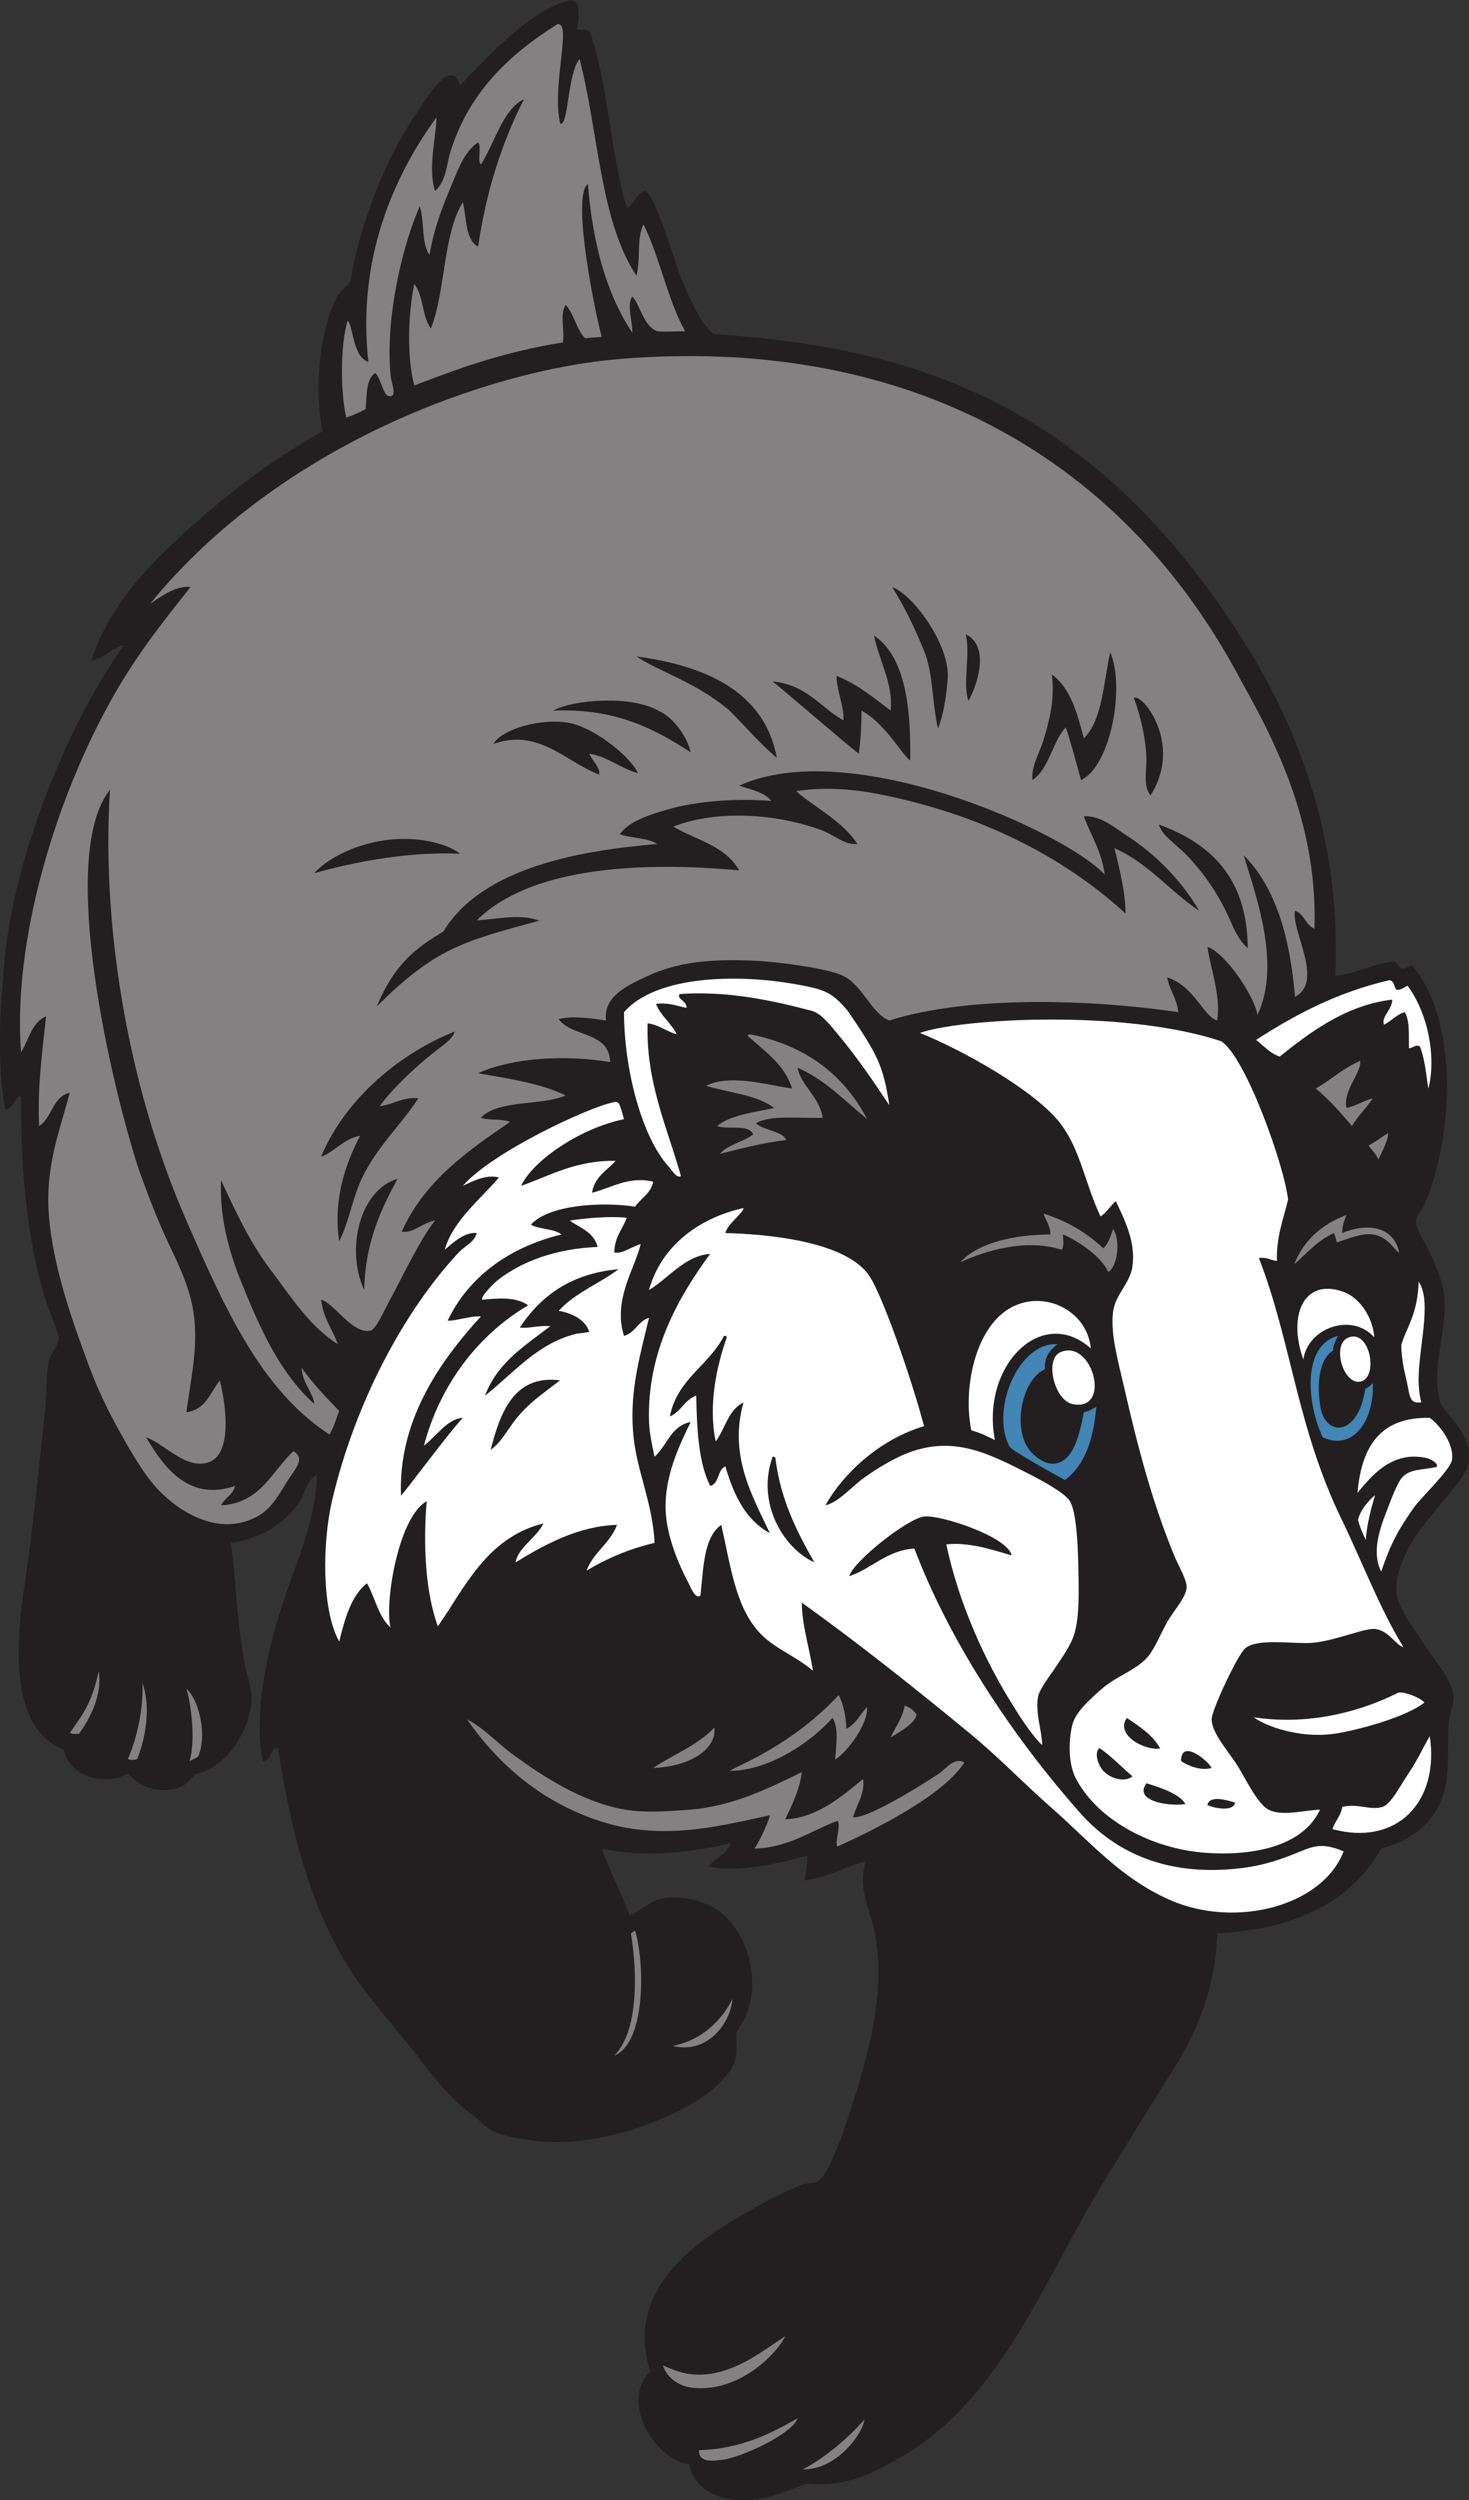
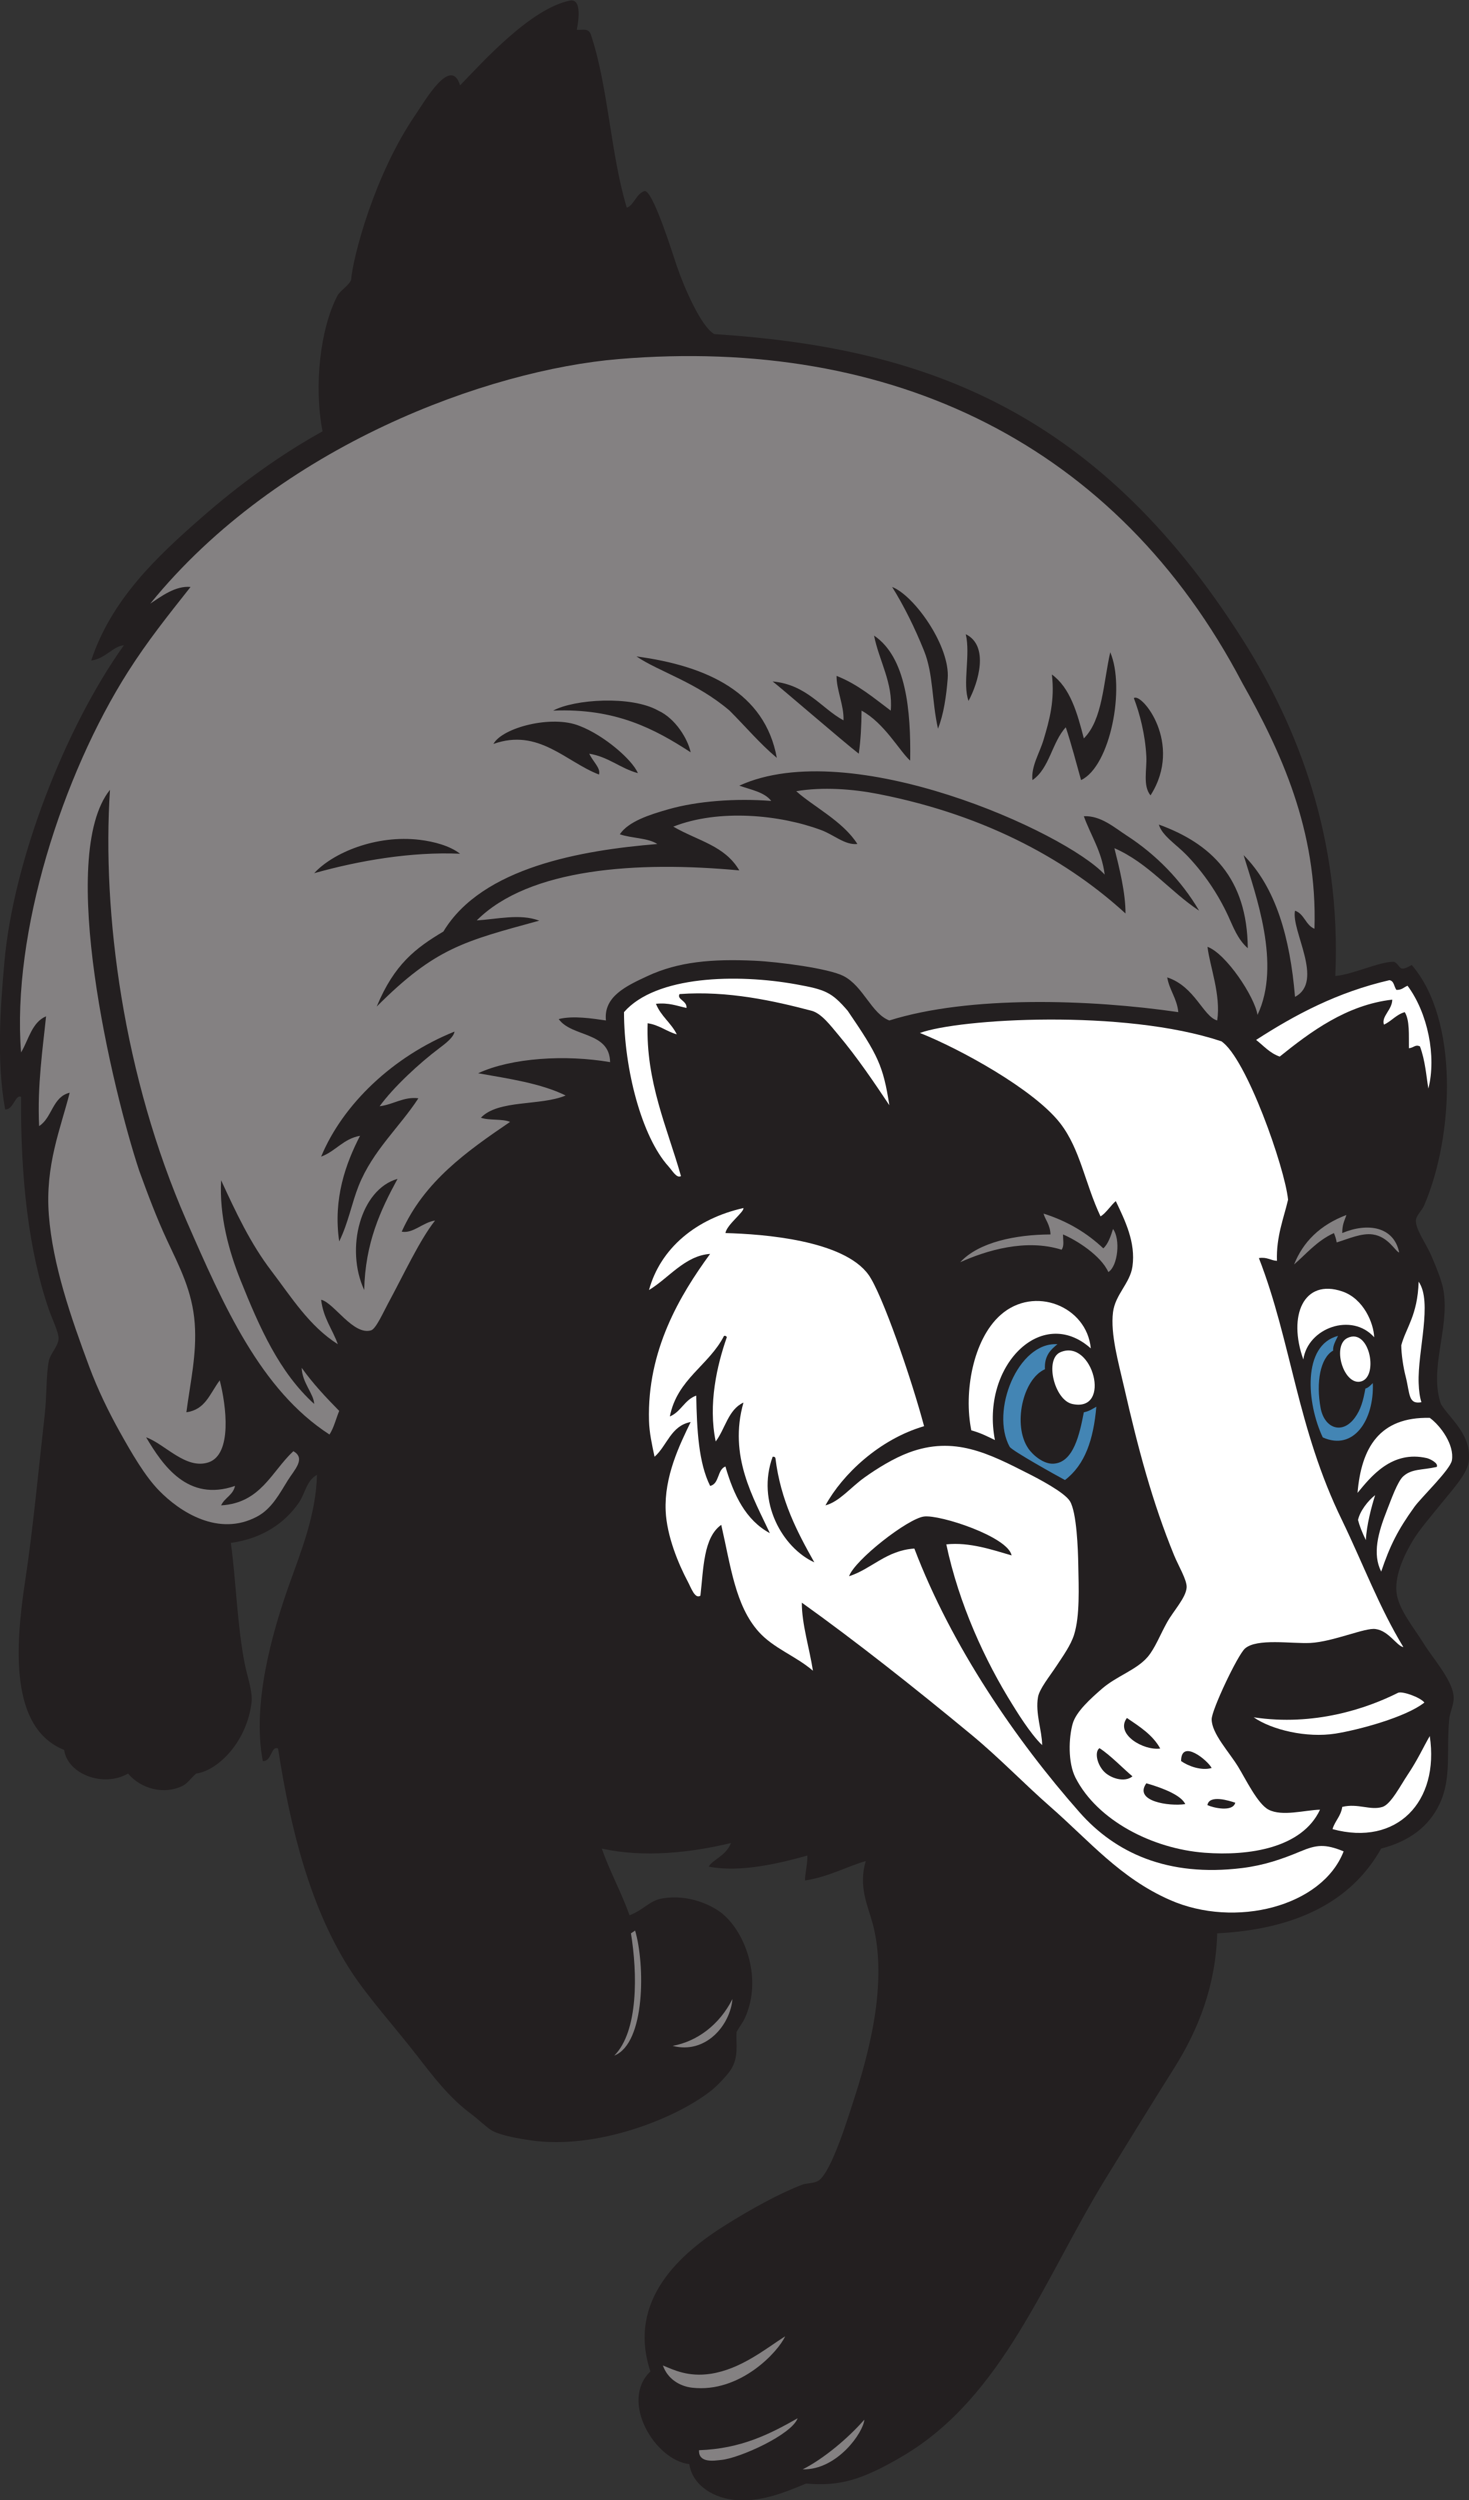
<svg xmlns="http://www.w3.org/2000/svg" viewBox="0 0 455.52 775.187" height="775.187" width="455.52" xml:space="preserve" id="svg2" version="1.1">
  <rect x="0" y="0" width="455.52" height="775.187" fill="#333333" stroke="none" />
  <defs id="defs6" />
  <g transform="matrix(1.333,0,0,-1.333,0,775.187)" id="g10">
    <g transform="scale(0.1)" id="g12">
      <path id="path14" style="fill:#231f20;fill-opacity:1;fill-rule:evenodd;stroke:none" d="m 1341.7,5746.06 c 12.97,-1.2 25.97,4.76 32.31,-9.69 41.1,-121.57 46.13,-279.21 84.03,-403.98 16.24,4.68 22.25,33.47 42.01,38.79 20.13,-1.57 65.59,-148.94 74.34,-174.52 17.72,-51.76 56.96,-141.64 87.25,-158.36 465.61,-30.4 883.03,-161.87 1231.29,-714.21 125.1,-198.41 227.75,-456.99 213.3,-778.86 42.4,3.9 102.56,33.71 136.76,33.15 17.11,-8.59 8.57,-26.61 40.97,-7.49 109.87,-127.01 98.66,-396.68 29.11,-558.89 -5.32,-12.39 -19.01,-24.09 -19.4,-35.55 -0.7,-20.73 24.87,-55.83 35.55,-80.79 11.37,-26.56 25.47,-60.11 29.08,-84.04 13.32,-88.34 -34.3,-180.02 -6.46,-261.76 19.96,-33.84 73.88,-72.07 64.55,-136.01 -4.05,-27.62 -41.94,-68.46 -64.55,-96.68 -23.32,-29.12 -49.71,-59.2 -64.63,-84.03 -17.83,-29.66 -42.21,-77.03 -38.79,-119.57 3.26,-40.44 40.96,-84.18 64.65,-122.81 17.93,-29.24 62.07,-79.18 67.87,-116.33 3.45,-22.36 -7.74,-37.3 -9.71,-58.18 -6.99,-73.83 6.17,-136.76 -22.62,-197.13 -24.7,-51.82 -69.31,-86.15 -135.74,-103.42 -69.41,-123.4 -197.89,-187.75 -381.35,-197.13 -3.41,-121.48 -43.53,-223.51 -100.17,-313.49 C 2678.83,921.68 2626.33,836.426 2572.99,749.766 2429.28,516.289 2333.28,240.781 2101.15,103.418 2003.91,45.879 1952.15,32.246 1874.92,38.789 1828.16,19.18 1774.3,-3.145 1716.58,0 c -53.27,2.93 -105.3,32.676 -113.11,84.023 -79.27,8.516 -162.87,146.133 -90.49,215.528 -55.01,166.074 70.47,275.195 174.51,340.332 58.33,36.523 124.39,73.242 177.76,93.73 11.96,4.59 28.27,2.852 38.77,9.707 30.8,20.078 70.77,153.321 84.03,193.887 22.59,69.183 44.08,152.403 51.7,226.233 6.75,65.39 4.27,125.92 -9.69,177.73 -11.37,42.23 -33.67,86.25 -16.15,145.45 -42.09,-11.8 -85.22,-36.41 -141.12,-45.16 -0.64,15.51 5.65,35.08 5.37,58.07 -63.36,-17.79 -155.29,-40.25 -229.45,-25.84 8.63,16.31 40.04,24.69 51.71,54.94 -93.71,-22.5 -202.49,-34.61 -300.55,-12.93 19.09,-54.16 45.31,-101.19 64.63,-155.13 33.73,13.1 45.75,33.43 74.33,38.79 64.3,12.01 120.78,-17.54 142.2,-35.55 54.32,-45.63 92.68,-152.79 51.7,-242.38 -4.88,-10.73 -13.73,-21.72 -19.39,-32.33 -1.61,-29.39 5.78,-56.83 -12.92,-87.24 -7.03,-11.43 -30.54,-36.762 -45.25,-48.481 -81.73,-65.156 -266.22,-138.535 -420.13,-116.348 -25.95,3.75 -67.54,10.489 -90.47,22.617 -10.33,5.469 -34.52,28.516 -48.48,38.79 -49.9,36.699 -87.96,86.503 -126.047,135.722 -48.527,62.73 -112.734,134.12 -151.895,193.93 -94.601,144.45 -142.003,329.55 -171.285,520.29 -16.492,7.79 -14.383,-30.78 -35.547,-29.08 -25.086,131.05 20.414,294.98 61.403,410.43 26.629,74.98 62.508,162.09 64.64,255.31 -24.863,-13.93 -27.281,-43.24 -42.011,-64.63 -32.539,-47.27 -84.828,-83.65 -158.356,-93.73 12.113,-87.4 14.653,-191.62 32.317,-281.15 5.98,-30.32 17.769,-60.67 16.156,-87.27 -10.043,-94.18 -79.082,-161.62 -129.27,-168.05 -13.988,-12.71 -20.027,-23.14 -32.316,-29.08 -41.707,-20.19 -95.324,-7.38 -126.035,29.08 -57.074,-33.1 -140.524,-1.69 -148.668,54.95 -126.778,50.89 -113.989,240.05 -90.481,394.27 17.621,115.65 30.969,257.43 45.235,384.57 5.312,47.27 3.082,93.19 9.703,126.04 3.383,16.82 21.98,34.37 22.621,51.7 0.523,14.37 -14.859,45.39 -22.621,67.87 C 66.211,2906.95 47.715,3076.58 49,3264.07 35.605,3270.9 31.094,3233.12 11.914,3234.98 -8.562,3349.05 1.188,3475 10.215,3577.55 c 20.621,234.34 140.605,544.64 277.93,736.84 -24.489,-1.4 -43.243,-31.44 -76,-35.35 47.25,142.75 153.8,242.42 256.98,332.67 87.063,76.15 180.156,144.36 281.156,200.38 -20.531,106.29 -5.316,238.64 34.574,315.3 6.184,11.88 26.524,23.64 31.887,36.95 4.176,52.75 54.016,244.68 150.071,384.58 21.273,30.98 82.167,138.03 103.417,67.86 53.86,55.57 164.08,178.48 255.31,197.15 29.03,5.93 19.96,-49.85 16.16,-67.87 v 0" />
-       <path id="path16" style="fill:#848182;fill-opacity:1;fill-rule:evenodd;stroke:none" d="m 1303.32,5527.51 c 19.59,-5.69 16.25,115.71 44.84,150.68 44.1,-168.12 47.26,-377.17 132.5,-504.15 10.16,41.85 -0.29,84.37 16.16,119.57 38.38,-76.89 55.68,-174.86 96.95,-248.84 -28.12,-0.03 -47.43,-1.75 -64.63,0 -32.56,11.26 -40.51,63.49 -58.17,80.79 -13.97,-20.5 0.75,-56.51 0,-84.02 -60.21,89.53 -92.18,207.29 -103.42,345.79 -39.84,-28.7 20.11,-314.51 32.32,-355.49 -18.71,-1.94 -20.07,-1.29 -38.78,-3.23 -20.52,20.41 -25.33,56.54 -45.25,77.56 -14.63,-22.27 -1.39,-61.38 -6.46,-87.25 -145.81,-23.13 -258.42,-66.81 -345.794,-100.19 -17.414,69.45 -14.27,164.28 0,235.92 21.859,-25.54 18.156,-76.64 38.784,-103.42 34.49,88.31 27.76,217.85 74.33,294.09 9.18,-37.13 5.05,-87.58 35.54,-103.42 19.12,130.63 55.97,243.51 106.65,342.57 -48.68,-22.42 -68.18,-102.02 -100.19,-151.9 -9.08,10.31 2.44,41.22 -6.46,51.71 -29.54,-19.42 -43.98,-56.43 -58.17,-90.49 -21.44,-51.44 -43.5,-103.93 -54.937,-171.27 -19.332,25.91 -11.52,78.96 -22.629,113.11 -29.309,-66.4 -53.266,-158.27 -64.633,-248.85 -5.672,-45.24 -7.785,-99.9 -3.226,-145.43 1.523,-15.25 13.48,-43.33 1.824,-47.07 -19.449,-6.24 -21.797,37.88 -37.379,53.53 -22.129,-13.41 -19.406,-51.68 -22.617,-84.02 -14.071,-7.48 -28.508,-14.59 -45.246,-19.39 -13.61,61.71 -13.504,167.28 3.23,225.09 13.176,-9.46 11.637,-84.98 48.481,-95.82 -26.563,237.14 57.093,429.23 158.352,568.79 -0.23,-44.05 -20.61,-119.01 -3.24,-171.28 26.46,23.47 26.3,60.52 35.56,90.48 42.68,138.2 136.31,226.6 248.84,297.32 35.51,6.69 -14.23,-145.49 6.87,-231.47 v 0" />
      <path id="path18" style="fill:#848182;fill-opacity:1;fill-rule:evenodd;stroke:none" d="m 3057.75,3655.12 c -20.68,8.39 -23.47,34.68 -45.23,42.01 -9.65,-46.01 68.65,-164.42 0,-200.37 -11.48,138.26 -44.82,254.65 -119.59,329.64 27.89,-92.07 88.09,-254.41 32.32,-371.65 -6.46,42.23 -73.36,142.94 -116.34,158.36 5.29,-45.1 31.56,-111.67 22.61,-171.29 -32.93,9.34 -51.7,79.06 -116.32,100.19 5.33,-30.22 22.57,-48.53 25.84,-80.8 -205.9,30.02 -486.08,39.03 -672.19,-19.39 -41.55,15.72 -60.35,79.6 -106.66,103.41 -34.06,17.52 -150.65,33.01 -206.84,35.55 -99.44,4.52 -176.96,-2.21 -248.83,-35.55 -50.27,-23.31 -102.77,-47.89 -96.95,-103.41 -31.33,4.51 -76.25,11.72 -109.89,3.23 30.57,-42.68 118.27,-28.24 119.58,-100.18 -103.42,17.93 -229.69,10.19 -307.02,-25.85 72.35,-12.77 146.63,-23.59 203.6,-51.72 -58.3,-24.64 -156.78,-9.11 -197.14,-51.7 19.03,-6.83 49.74,-1.98 67.87,-9.7 -100.67,-68.46 -199.738,-138.51 -252.078,-255.31 26.547,-4.95 49.278,21.8 77.558,25.86 -35.788,-45.24 -72.866,-125.55 -109.866,-193.91 -10.215,-18.85 -27.664,-57.99 -38.786,-61.41 -41.519,-12.73 -86.871,64.53 -116.343,71.12 4.808,-42.6 26.34,-68.48 38.785,-103.42 -66.668,42.13 -108.461,110.04 -155.125,171.29 -48.004,62.98 -81.899,135.16 -116.352,210.04 -4.367,-83.12 17.789,-164.26 45.25,-232.68 44.504,-110.86 90.282,-214.18 171.282,-287.62 -0.957,23.85 -28.168,49.38 -29.082,84.03 25.937,-36.55 56.3,-68.66 87.253,-100.2 -7.539,-18.3 -12.386,-39.31 -22.621,-54.94 -160.355,103.65 -246.465,300 -332.871,497.7 -146.523,335.23 -196.633,714.3 -177.746,1001.84 -124.152,-154.72 6.34,-699.6 67.863,-885.5 19.59,-53.86 39.993,-108.61 64.633,-161.58 28.922,-62.17 59.16,-118.59 64.645,-193.91 5.238,-72.03 -10.41,-137.24 -19.395,-206.83 44.164,6.46 53.344,41.25 77.563,74.33 15.269,-59.08 29.398,-171.99 -25.856,-190.68 -52.816,-17.87 -101.789,42.76 -145.426,58.17 38.551,-64.73 96.653,-151.08 206.833,-113.09 -4.426,-21.45 -24.286,-27.44 -32.325,-45.25 92.528,5.5 117.285,78.76 168.059,126.03 29.965,-17.03 1.875,-43.87 -12.93,-67.87 -20.422,-33.13 -38.043,-66.27 -71.097,-84.02 -89.387,-47.97 -179.821,9.94 -229.454,61.4 -32.144,33.32 -62.476,85.49 -90.488,135.74 -25.558,45.82 -51.148,98.13 -71.105,151.9 -42.512,114.53 -84.77,236.11 -93.715,352.25 -8.942,116.07 27.66,201.66 48.472,284.39 -40.128,-9.43 -40.703,-58.4 -71.097,-77.56 -4.601,93.61 8.887,184.09 16.16,255.31 -33.25,-14.16 -40.387,-54.41 -58.168,-84.03 -21.758,277.84 96.328,645.65 248.844,885.5 45.578,71.68 92.621,130.31 145.422,197.13 -34.903,3.38 -68.305,-21.96 -93.715,-38.78 300.054,369.11 787.539,543.51 1089.099,568.79 637.6,53.46 1160.37,-198.68 1451.06,-753 89.39,-158.5 175.27,-342.64 168.04,-572.01 z m -908.12,646.34 c 21.7,-54.06 17.69,-115.03 32.32,-180.98 13.44,33.54 19.48,76.92 22.62,116.35 6.02,75.53 -77.79,193.51 -129.26,213.29 27.21,-43.49 52.74,-94.86 74.32,-148.66 z m 103.42,-116.34 c 23.22,43.12 48.41,128.33 -6.47,155.13 11.51,-48.27 -8.12,-115.6 6.47,-155.13 z m -180.98,-22.62 c -39.47,29.46 -76.54,61.35 -126.03,80.8 -0.38,-32.66 17.57,-68.75 16.15,-103.42 -51.41,27.75 -84.83,82.87 -164.83,90.49 17.23,-12.96 163.21,-139.24 200.37,-168.05 4.4,31.15 6.31,64.79 6.47,100.18 53.67,-29.41 88.01,-93.83 113.1,-116.34 1.82,117.29 -9.33,240.29 -84,290.85 11.21,-57.72 44.65,-110.45 38.77,-174.51 z m 449.2,-64.63 c -15.25,59.05 -31.41,117.23 -74.32,148.66 7.01,-60.16 -5.56,-105.71 -19.39,-151.9 -9.42,-31.48 -29.16,-61.51 -25.86,-93.72 39.82,26.98 45.45,88.14 77.58,122.8 13.16,-39.61 24,-81.55 35.54,-122.8 68.6,32.53 103.05,215.61 67.88,297.32 -16.18,-71.09 -17.62,-156.91 -61.43,-200.36 z m -824.08,64.63 c 38.18,-38.21 70.1,-76.49 109.88,-109.88 -27.6,151.52 -161.43,213.83 -326.41,235.92 52.35,-35.56 138.68,-59.59 216.53,-126.04 z m 940.43,29.08 c 13.67,-35.67 26.46,-84.6 29.08,-135.73 1.54,-29.71 -8.69,-68.37 9.71,-90.49 77.2,120.96 -21.61,240.46 -38.79,226.22 z m -1106.57,-28.91 c -62.99,35.37 -195.4,26.33 -244.29,-0.17 145,6.04 235.7,-42.23 319.94,-96.95 -6.54,30.37 -34.82,78.47 -75.65,97.12 z m -182.89,-35.72 c -64.29,26.28 -179.48,-3.84 -200.37,-42.01 104.98,37.63 168.77,-41.78 245.62,-71.11 4.47,15.08 -14.13,29.92 -22.63,48.49 45.27,-7.52 71.68,-33.9 113.11,-45.25 -12.82,31.11 -78.95,88.28 -135.73,109.88 z m 371.65,-138.97 c 27.05,-9.57 58.37,-14.87 74.33,-35.54 -83.05,6.43 -171.83,-0.19 -239.15,-19.4 -43.17,-12.31 -92.92,-28.09 -113.11,-58.17 27.13,-9.49 65.17,-8.09 87.26,-22.62 -175.23,-14.43 -407.57,-53.79 -497.69,-203.6 -64.923,-38.63 -114.419,-76.42 -155.126,-174.51 136.136,136.29 202.876,151.84 378.116,199.82 -44.17,16.94 -100.05,3.24 -145.42,0.55 122.07,121.81 373.48,138.38 610.79,116.33 -33.76,57.81 -95.49,68.25 -153.5,101.81 106.13,41.76 247.91,27.83 344.16,-8.08 29.94,-11.17 55.39,-35.37 84.04,-32.32 -33.34,52.84 -102.5,87.09 -142.21,122.81 61.86,10.51 131.9,5.03 190.69,-6.46 260.99,-51.05 447.79,-161.29 575.25,-277.94 0.04,48.37 -14.1,105.12 -25.86,151.9 79.42,-34.78 128.44,-99.95 197.13,-145.43 -41.81,71.23 -100.96,131.01 -168.05,174.51 -29.84,19.36 -60.78,47.03 -100.19,45.25 16.25,-45.17 41.66,-81.16 48.5,-135.74 -92.13,99.38 -591.2,324.8 -849.96,206.83 z M 2760.43,3826.4 c 39.78,-41.3 72.77,-89.67 96.95,-142.2 11.43,-24.84 21.74,-53.6 45.26,-74.33 -1.16,163.67 -85.96,243.68 -206.84,287.63 6.95,-25.54 41.02,-46.59 64.63,-71.1 z m -1783.926,35.55 c -101.938,12.41 -202.574,-30.42 -245.609,-77.56 105.019,29.44 225.632,50.18 339.335,45.24 -23.92,18.59 -60.78,28.3 -93.726,32.32 z M 747.055,3125.11 c 33.867,12.45 51.242,41.4 90.484,48.48 -32.66,-63.46 -63.125,-145.52 -48.473,-245.62 21.34,43.45 29.024,88.6 45.247,129.27 32.757,82.14 95.66,136.85 138.964,203.6 -34.449,4.29 -58.254,-14.69 -90.179,-18.54 32.742,44.99 92.429,100.1 138.652,134.88 13.96,10.5 33.61,25.27 35.55,38.79 -142.851,-57.51 -259.804,-168.98 -310.245,-290.86 z m 100.187,-310.25 c 2.313,109.71 38.051,186.01 77.563,258.54 -86.274,-24.3 -122.106,-162.54 -77.563,-258.54 v 0" />
-       <path id="path20" style="fill:#ffffff;fill-opacity:1;fill-rule:evenodd;stroke:none" d="m 1451.58,3212.37 c -108.48,-22.95 -215.2,-100.97 -239.15,-155.13 68.57,24.07 125.98,59.31 219.76,58.17 -20.22,-22.87 -49.33,-36.86 -54.94,-74.33 43.4,10.59 85.37,39.4 142.19,25.86 -5.41,-27.99 -28.58,-38.21 -42.01,-58.17 -78.86,11.97 -201.8,4.18 -242.39,-42.01 20.02,-11.24 53.71,-8.8 71.11,-22.63 -121.99,-29.91 -215.47,-97.84 -264.84,-200.36 15.02,-2.03 52.14,11.19 77.39,9.69 -98.49,-107.7 -192.68,-244.53 -185.872,-416.9 13.106,13.87 114.562,150.82 143.872,180.98 -37.07,-2.31 -61.73,-43.42 -90.501,-64.63 36.821,139.84 124.481,256.88 242.391,326.41 -29.09,21.01 -73.47,16.09 -106.65,12.93 -5.79,5.25 24.77,36.71 35.54,45.23 55.55,43.97 136.08,73.7 232.7,77.56 -8.72,35.9 -45.42,46.36 -64.64,61.41 39.28,5.85 93.48,10.74 132.5,6.46 -9.89,-26.74 -28.56,-44.7 -29.08,-80.79 18.68,-3.99 41.34,14.15 61.4,19.39 -12.67,-54.91 -65.43,-129.58 -38.78,-213.29 26.29,7.09 32.52,34.26 58.17,42.01 -22.4,-93.82 -47.23,-177.65 -35.55,-281.17 8.75,-77.54 44.37,-153.12 48.47,-242.38 -60.24,-14.08 -111.97,-36.68 -158.35,-64.63 16.19,43.05 55,63.5 71.09,106.64 -91.82,-2.97 -170.36,-47.24 -235.91,-87.24 5.11,33.67 48.43,57.12 64.64,90.48 -133.53,-32.59 -185.75,-154.94 -245.62,-239.16 -28.176,76.92 -34.731,187.02 -25.852,290.86 -66.906,-37.2 -98.691,-239.53 -84.023,-294.08 -27.985,24.81 -35.915,69.65 -54.946,103.42 -37.097,-29.69 -51.355,-82.23 -64.633,-135.74 -41.808,76.01 -38.886,233.28 -16.16,329.65 52.848,224.02 165.516,437.59 294.094,575.24 14.2,15.2 36.36,23.52 42.02,45.24 -27.83,3.01 -55.31,-22.24 -74.34,-38.78 18.46,66.65 81.88,116.33 126.04,168.05 -29.8,8.22 -61.82,-9.26 -84.02,-19.39 71.99,81.43 297.57,184.38 349.03,193.9 13.69,3.04 14.38,3.25 25.85,-38.77 z M 1209.2,2727.6 c 22.24,-2.64 40.12,5.21 71.09,3.24 -59.13,-45.37 -123.83,-85.16 -151.89,-161.58 65.43,51.27 119.87,120.23 209.87,143.2 9.05,2.31 23.42,2.21 32.51,5.45 -10.13,29.73 -43.46,44.02 -71.1,48.48 37.5,42.11 99.3,65.6 138.97,96.95 -111.39,-10.33 -180.9,-62.56 -229.45,-135.74 z m -67.88,-284.4 c 25.04,17.13 40.36,48.83 58.49,71.21 31.11,38.4 58.82,56.29 103.1,90.39 -108.73,13.89 -139.83,-77.73 -161.59,-161.6 v 0" />
      <path id="path22" style="fill:#ffffff;fill-opacity:1;fill-rule:evenodd;stroke:none" d="m 3313.48,1855.39 c -42.78,-34.08 -153.36,-63.77 -206.98,-72.26 -66.81,-10.57 -148,8.57 -190.09,37.89 140.58,-21.22 263.2,20.5 335.66,56.99 9.2,4.65 51.43,-10.04 61.41,-22.62 v 0" />
-       <path id="path24" style="fill:#848182;fill-opacity:1;fill-rule:evenodd;stroke:none" d="m 229.602,1928.24 c 8.933,-51.52 -17.961,-107.15 -45.747,-145.49 -15.656,-0.58 -10.16,-1.54 -21.343,2.37 30.398,43.16 50.691,68.01 67.09,143.12 z m 203.972,-40.9 c 30.172,-25.64 49.219,-111.6 26.723,-158.36 l -19.227,-9.82 c 15.692,54.24 0.551,145.74 -7.496,168.18 z m -102.136,13.34 c 21.367,-60.02 4.66,-136.36 -12.653,-177.28 -8,-1.23 -10.84,-3.07 -21.25,0.47 20.309,47.28 36.227,113.69 33.903,176.81 v 0" />
      <path id="path26" style="fill:#848182;fill-opacity:1;fill-rule:evenodd;stroke:none" d="m 1477.43,1325.02 c 23.01,-77.77 24.61,-261.86 -48.47,-290.86 56.45,56.74 53.88,192.13 38.78,284.41 l 9.69,6.45 z m 226.43,-159.22 c -5.3,-61.37 -62.48,-128.98 -139.17,-109 56.07,10.17 108.51,48.12 139.17,109 v 0" />
-       <path id="path28" style="fill:#848182;fill-opacity:1;fill-rule:evenodd;stroke:none" d="m 2104.39,1848.57 c 16.94,-6.23 21.94,-13.49 27.97,-21.28 -3.32,-20.96 -44,-43.09 -60.29,-53.05 10.66,24.71 28.03,45.19 32.32,74.33 z m -161.6,-126.03 c 0.92,21.64 10.16,75.59 -6.44,96.95 -64.85,-72.48 -165.16,-124.39 -239.16,-122.81 28.47,15.8 148.81,63.12 253.57,175.9 9.49,-14.34 18.2,-51.68 17.89,-78.38 22.89,11.6 31.86,33.28 48.48,51.13 2.38,-40.21 -44.86,-103.67 -74.34,-122.79 z m -281.15,74.32 c 6.25,-43.05 -45.34,-89.32 -142.2,-93.72 47.13,31.53 104.01,53.29 142.2,93.72 z m -575.25,19.39 c 37.47,-18.54 69.9,-54.94 109.88,-84.02 66.56,-48.42 159.89,-109.81 258.53,-126.04 50.27,-8.28 103.1,-3.26 148.67,0 102.69,7.35 191.86,53.56 261.78,87.27 -5.72,-43.85 -23.08,-76.04 -38.79,-109.89 74.99,3.72 131.67,53.56 180.98,93.72 6.04,-30.84 -15.39,-60.94 -23.03,-88.87 32.17,-3.24 145.08,65.66 197.97,100.43 18.13,11.91 36.98,40.35 60.98,27.22 -56.66,-90.6 -274.32,-185.93 -296,-195.82 -4.76,15.47 7.93,40.88 1.9,60.08 -54.96,-18.38 -111.86,-62.62 -193.91,-64.63 13.79,21.33 31.97,61.25 35.67,77.56 -130.33,-28.47 -256.49,-59.55 -397.61,-12.93 -133.95,44.26 -233.52,130.45 -307.02,235.92 v 0" />
      <path id="path30" style="fill:#848182;fill-opacity:1;fill-rule:evenodd;stroke:none" d="m 1855.55,190.684 c -13.97,-38.282 -134.81,-92.813 -177.75,-96.954 -15.04,-1.465 -53.15,-8.496 -51.71,22.617 97.84,3.437 164.93,37.597 229.46,74.336 z m -313.48,122.793 c 24.86,-10.274 58.97,-27.325 111.08,-19.375 70.72,10.781 128.31,58.574 173.31,87.246 -16.05,-36.075 -105.05,-132.52 -216.53,-119.571 -29.87,3.477 -57.39,21.328 -67.86,51.7 z m 468.59,-126.036 c -1.81,-28.769 -62.44,-117.304 -143.39,-115.605 48.57,24.453 105.74,72.461 143.39,115.605 v 0" />
      <path id="path32" style="fill:#848182;fill-opacity:1;fill-rule:evenodd;stroke:none" d="m 3132.09,2989.38 c -4.92,-14.75 -9.67,-21.6 -9.71,-42.02 59.73,25.04 120.24,14.88 132.5,-45.24 -9.31,2.74 -25.02,36.73 -61.38,42.01 -26.12,3.8 -57.43,-10.4 -84.05,-18.58 -1.05,7.56 -3.88,15.77 -6.44,21.81 -39.79,-18.09 -65.22,-49.63 -92.62,-72.98 20.98,52.61 60.49,91.87 121.7,115 z m -704.53,3.23 c 55.76,-17.51 101.29,-45.22 138.96,-80.8 11.08,9.4 17.76,29.4 22.62,45 17.66,-23.03 11.5,-86.4 -10.86,-100.13 -17.48,38.52 -73.57,74 -105.47,87.45 0.02,-13.56 3.23,-26.44 -3.24,-35.55 -83.55,26.39 -175.84,-1.98 -235.92,-29.09 43.69,47.19 129.79,64.23 210.06,64.64 -0.66,22.65 -12.93,35.47 -16.15,48.48 v 0" />
-       <path id="path34" style="fill:#848182;fill-opacity:1;fill-rule:evenodd;stroke:none" d="m 1739.2,3406.27 c 0.1,3.14 3.94,2.5 6.46,3.23 130.1,-26.09 217.74,-94.67 271.47,-197.13 -51.56,42.14 -96.62,90.81 -161.58,119.57 5.76,-39.64 51.03,-67.34 58.16,-116.34 -53.46,-2.57 -119.88,7.86 -155.12,-12.93 19.01,-17.62 57.33,-15.92 71.1,-38.78 -55.74,-6.74 -105.22,-19.75 -155.12,-32.32 18.99,21.95 54.53,27.32 77.56,45.25 -9.83,24.63 -58.5,10.43 -84.03,19.39 32.04,26.13 84.71,31.64 132.51,42.01 -39.09,30.94 -104.92,35.12 -158.36,51.71 57.71,27.94 140.19,2.18 200.37,-6.47 -17.99,57.43 -64.3,86.52 -103.42,122.81 z m 1425.19,-58.17 c 2.45,-29.4 -40.74,-68.48 -32.3,-109.88 22.75,5.25 36.23,15.14 61.41,22.62 -14.81,-22.9 -34.77,-40.66 -48.48,-64.63 -24.88,29.54 -51.31,59.87 -84.04,87.25 35.5,20.53 64.12,47.92 103.41,64.64 z m 64.65,-168.06 c 1.31,-15.45 -15.23,-45.78 -22.63,-61.4 -6.18,14.43 -16.51,22.41 -22.62,32.32 19.32,10.59 29.78,19.77 45.25,29.08 v 0" />
      <path id="path36" style="fill:#ffffff;fill-opacity:1;fill-rule:evenodd;stroke:none" d="m 3232.27,3535.54 c 11.03,-1.89 10.48,-15.38 16.15,-22.63 13.01,-0.33 17.34,6.37 25.86,9.7 47.07,-63.3 67.6,-164.24 48.47,-239.15 -5.15,30.25 -7.07,64.09 -19.53,97.98 -10.8,5.45 -14.12,-3.07 -25.72,-4.26 -0.51,30.73 2.21,64.68 -9.69,84.03 -20.1,-5.76 -30.7,-21.01 -48.47,-29.08 -6.41,19.4 19.35,34.47 19.39,58.16 -106.29,-12.23 -190.14,-74.83 -261.78,-132.49 -23.18,8.04 -37.34,25.13 -54.92,38.77 90.98,58.75 188.58,110.89 310.24,138.97 z M 2068.85,3244.68 c -35.55,53.24 -74.73,111.5 -119.59,164.82 -17.52,20.83 -38.54,48.93 -61.41,54.94 -85.86,22.56 -194.25,47.13 -307.01,38.78 -7.33,-12.23 17.79,-15.49 16.16,-32.31 -22.15,4.77 -41.06,12.79 -71.09,9.69 11.24,-28.61 35.34,-44.37 48.48,-71.1 -24.31,6.94 -40.64,21.85 -67.87,25.86 -4.56,-136.02 46.26,-244.57 77.56,-355.5 -9.88,-5.93 -19.87,12.42 -29.09,22.62 -62.29,68.97 -103.33,226.47 -103.41,358.73 74.19,85.06 262.81,89.56 400.72,64.63 67.58,-12.21 82.27,-18 119.59,-61.4 70.75,-103.79 82.49,-127.49 96.96,-219.76 v 0" />
      <path id="path38" style="fill:#ffffff;fill-opacity:1;fill-rule:evenodd;stroke:none" d="m 1729.51,3005.53 c 1.21,-9.85 -38.46,-38.16 -42.02,-58.17 88.64,-2.33 274.95,-16.55 332.86,-96.95 31.33,-43.46 99.3,-239.53 129.28,-352.27 -103.97,-30.39 -189.88,-111.95 -229.45,-184.19 32.69,8.75 58,41.32 90.48,64.62 29.38,21.08 68.11,44.98 103.42,58.17 105.63,39.49 186.04,-2.17 277.93,-48.79 22.15,-11.23 84.28,-43.38 96.95,-64.32 15.81,-26.09 18.72,-111.74 19.4,-148.65 0.92,-51.02 4,-117.6 -9.71,-161.6 -7.73,-24.84 -26.23,-50.41 -41.99,-74.32 -15.64,-23.67 -38.65,-51.85 -42.03,-71.11 -6.56,-37.38 9.45,-78.36 9.71,-111.64 -28.09,26.68 -61.88,82.69 -67.88,92.26 -65.58,104.59 -125.87,236.55 -155.11,374.69 54.33,5.63 106.81,-12.63 151.87,-25.66 -8.2,43.28 -166.03,95.13 -203.59,90.49 -38.03,-4.71 -161.68,-101.49 -174.51,-138.97 52.87,17.15 86.33,60 151.89,64.45 86.35,-226.97 236.12,-445.7 384.59,-613.84 82.38,-93.32 203.93,-150.86 378.11,-129.28 51.15,6.35 92.56,20.74 135.72,38.79 36.58,15.29 56.56,17.97 100.2,0 -49.79,-128.63 -252.45,-179.77 -403.97,-113.11 -115.84,50.94 -187.01,136.88 -277.95,216.53 -61.56,53.92 -119.08,114.22 -184.2,168.04 -134.78,111.41 -268.2,216.78 -394.26,307.01 -0.35,-48.8 17.95,-106.99 25.84,-158.35 -39.76,34.29 -91.3,51.79 -126.03,90.48 -54.67,60.94 -65.2,152.93 -87.26,248.85 -41.55,-29.55 -41.12,-101.07 -48.48,-164.82 -12.64,-8.34 -21.6,18.26 -29.09,32.32 -21.59,40.61 -49.07,105.8 -51.7,164.83 -3.57,80.07 32.21,153.3 58.17,206.83 -46.23,-8.73 -54.77,-55.12 -84.03,-80.8 -6.11,28.58 -12.14,55.78 -12.92,84.02 -4.52,163.58 71.85,291.64 142.2,387.82 -58.54,-3.95 -96.44,-56.53 -142.2,-84.03 26.64,97.24 109.67,166.1 219.76,190.67 z m 1570.63,-171.27 c 32.79,-47.38 -2.68,-161.33 0,-235.92 0.64,-18.05 2.56,-32.36 6.44,-44.45 -31.05,-5.65 -26.42,19.55 -36.7,59.94 -5.86,23.05 -10.04,51.83 -10.15,72.56 11.01,40.88 37.95,69.49 40.41,147.87 z m -101.19,-496.49 c -8.38,-25.97 -20.06,-70.37 -21.63,-104.63 -9.27,19.11 -15.21,34.67 -18.24,46.92 4.42,20.76 23.48,45.15 39.87,57.71 z M 3326,2517.54 c 25.41,-18.42 57.59,-63.05 51.5,-98.81 -3.71,-21.74 -71.52,-86.44 -87.05,-108.03 -39.3,-54.53 -57.01,-90.47 -77.46,-150.78 -20.78,40.92 -7.19,90.31 12.81,141.1 10.49,26.62 25.16,68.78 38.79,80.8 19.88,17.5 42.21,13.82 77.56,21.5 5.04,8.89 -16.49,19.08 -22.62,20.49 -81.27,18.92 -129.94,-42.31 -161.58,-80.78 8.79,105.39 51.29,177.07 168.05,174.51 z m -1635.27,187.44 c -0.71,2.52 -2.71,3.77 -6.46,3.24 -35.36,-69.14 -108.88,-100.13 -126.05,-187.44 25.96,10.67 34.27,38.99 61.41,48.48 1.43,-79.38 5.43,-156.15 32.32,-210.06 21.92,5 16.18,37.68 35.54,45.23 19.37,-66.81 47.41,-124.96 103.43,-155.11 -37.97,81.68 -96.92,179.1 -61.41,303.77 -35.49,-16.21 -42.38,-61.04 -64.63,-90.49 -17.85,86.62 2.87,176.6 25.85,242.38 z m 203.59,-523.53 c -39.94,70.99 -78.3,143.61 -90.49,242.36 -0.7,2.54 -2.7,3.77 -6.47,3.24 -38.08,-104.35 22.56,-211.72 96.96,-245.6 v 0" />
      <path id="path40" style="fill:#ffffff;fill-opacity:1;fill-rule:evenodd;stroke:none" d="m 3326,1777.46 c 22.93,-152.85 -76.49,-257.21 -226.23,-216.5 5.6,19.16 19.57,29.98 22.61,51.7 36.86,8.88 65.32,-8.97 93.73,0 19.44,6.11 42.07,50.31 58.17,74.31 24.02,35.84 36.93,65.1 51.72,90.49 z m -355.51,1105.27 c -15.22,0.94 -22.87,9.44 -42.01,6.47 76.01,-195.45 88.47,-395.37 193.9,-610.8 50.37,-104.67 85.76,-200.98 142.21,-294.1 -14.9,2.3 -34.32,38.18 -64.63,42.01 -23.53,4.02 -98.92,-29.71 -151.89,-32.33 -43.75,-2.12 -124.09,11.41 -151.9,-12.91 -17.07,-14.92 -77.83,-143.32 -77.58,-164.82 0.43,-33.26 39.87,-74.82 61.41,-109.88 17.66,-28.71 45.51,-86.96 71.11,-100.18 31.86,-16.48 84.4,-0.88 119.57,0 -41.66,-89.39 -164.98,-108.06 -268.24,-100.17 -122.3,9.31 -249.94,75.35 -300.55,174.49 -17.91,35.1 -15.95,92.95 -6.46,126.03 7.99,27.87 42.23,58.52 67.87,80.8 34.38,29.87 80.74,43.81 106.64,74.34 17.19,20.25 29.24,52.34 45.26,80.8 15.01,26.7 43.82,56.91 45.23,80.78 1,16.88 -19.45,50.82 -29.08,74.34 -51.19,125.06 -83.95,249.1 -116.35,391.03 -13.07,57.33 -32.17,123.54 -25.86,174.53 5.14,41.41 39.79,67.41 45.25,106.64 7.8,55.7 -17.07,106.3 -38.78,151.89 -10.12,-8.25 -24.13,-29.49 -35.55,-35.55 -36.45,77.45 -46.97,156.1 -93.71,216.53 -60.86,78.66 -233.79,173.38 -326.41,210.06 90.51,33.22 474.01,56.47 701.29,-19.39 58.09,-38.79 147.7,-293.95 155.12,-368.41 -9.75,-42.11 -27.78,-85.59 -25.86,-142.2 z M 2621.46,1819.49 c -27.94,-37.28 38.09,-76.38 77.56,-71.11 -17.59,31.95 -48.06,51.05 -77.56,71.11 z m -63.76,-70.23 c -11.1,-7.38 -7.23,-34.79 9.55,-53.44 13.9,-15.47 47.95,-28.03 67.14,-12.07 -20.6,17.13 -51.81,49.69 -76.69,65.51 z m 189.8,-29.96 c 15.92,-11.47 47.25,-23.25 71.09,-16.16 -9.1,17.76 -71.05,68.77 -71.09,16.16 z m 9.71,-100.18 c -8.95,19.57 -47.56,36.08 -90.51,48.48 -30.12,-41.82 52.28,-54.08 90.51,-48.48 z m 51.5,-2.28 c 13.69,-6.47 58.99,-16.8 64.83,5.5 -13.36,4.46 -60.45,19.79 -64.83,-5.5 v 0" />
      <path id="path42" style="fill:#4385b4;fill-opacity:1;fill-rule:evenodd;stroke:none" d="m 3193.5,2598.34 c 3.43,-86.09 -44.87,-158.57 -116.45,-126.23 -37.36,78.98 -48.42,214.3 35.55,236.11 -4.69,-9.72 -12.85,-23.53 -11.25,-34.16 -29.94,-16.77 -40.47,-73.83 -29.2,-133.98 8.69,-46.29 49.65,-62.56 79.31,-22.54 14.17,19.1 19.71,40.02 24.83,68.28 6.44,1.31 11.29,6.88 17.21,12.52 z m -733.62,90.49 c -13.53,-11.17 -31.01,-25.18 -29.08,-58.19 -52.25,-23.26 -75.25,-131.09 -38.79,-184.19 11.64,-16.98 36.31,-36.57 58.17,-35.55 47.65,2.21 61.5,70.23 71.09,119.57 13.5,2.62 21.29,8.83 29.1,12.93 -6.76,-76.21 -25.94,-134.63 -73.01,-170.51 -17.79,9.41 -122.52,67.81 -128.57,77.19 -45.53,82.11 18.92,244.49 111.09,238.75 v 0" />
      <path id="path44" style="fill:#ffffff;fill-opacity:1;fill-rule:evenodd;stroke:none" d="m 3134.53,2703.32 c 52.77,25.37 74.36,-96.15 28.2,-101.76 -38.49,-4.67 -64.04,84.53 -28.2,101.76 z m -668.18,-33.3 c 75.23,33.46 121.38,-140.22 28.2,-120.25 -41.89,8.96 -64.96,103.92 -28.2,120.25 v 0" />
      <path id="path46" style="fill:#ffffff;fill-opacity:1;fill-rule:evenodd;stroke:none" d="m 3196.72,2704.98 c -52.19,58.65 -154.43,21.84 -164.83,-51.7 -36.56,102.27 0.88,188.77 90.49,158.34 49.75,-16.87 73.07,-73.75 74.34,-106.64 z m -659.28,-25.86 c -114.78,102.29 -256.46,-42.17 -222.99,-213.28 -14.24,6.84 -32.3,16.52 -54.94,22.62 -17.97,88.12 3.71,211.13 67.87,268.22 78.48,69.86 201,20.31 210.06,-77.56 v 0" />
    </g>
  </g>
</svg>